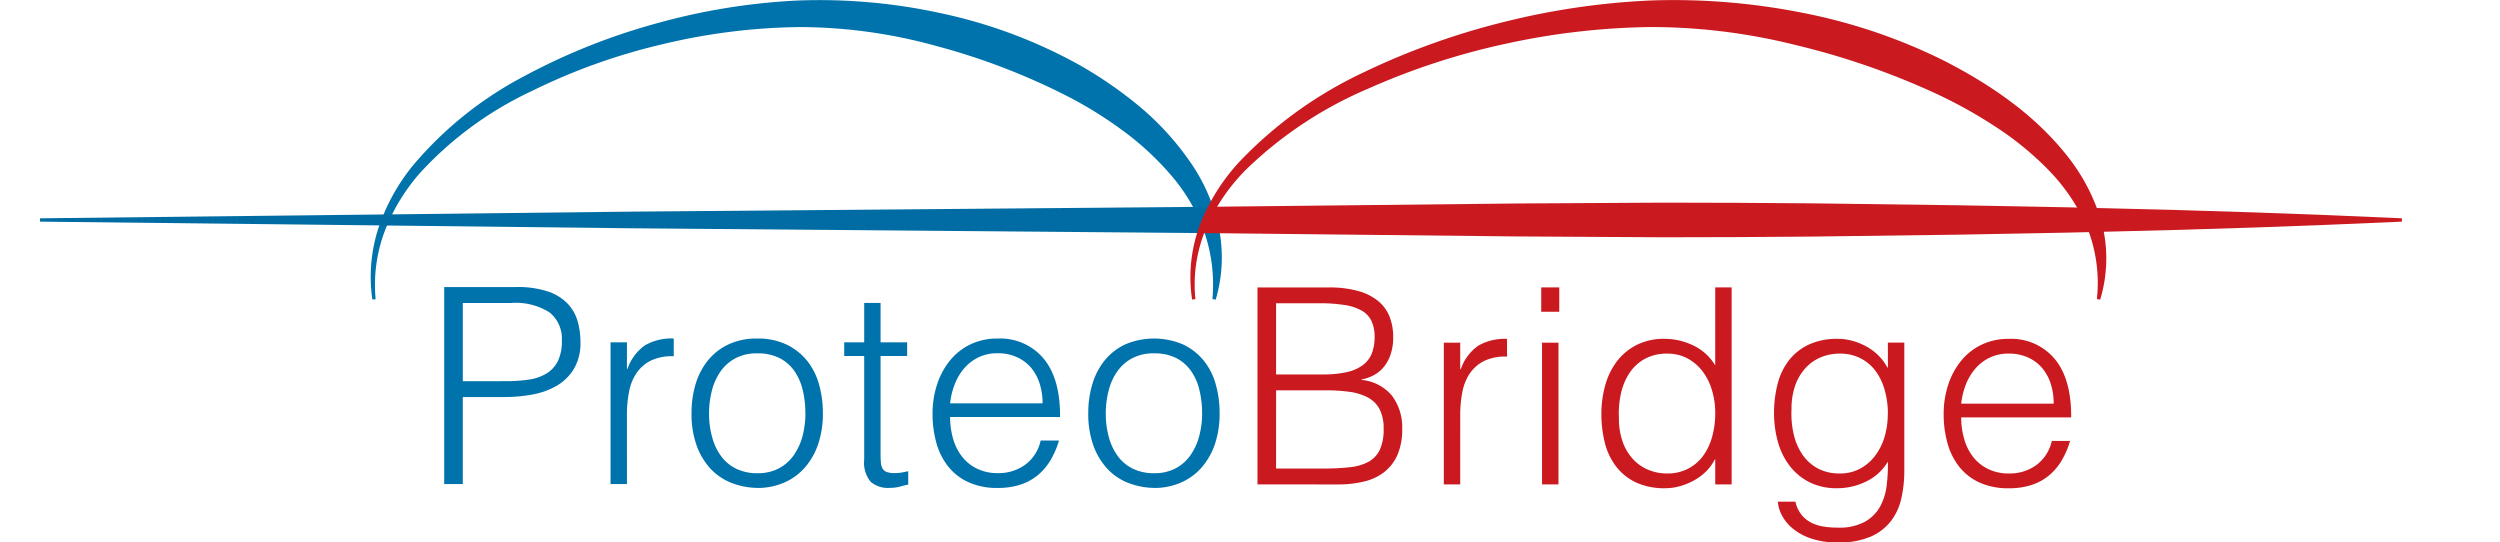
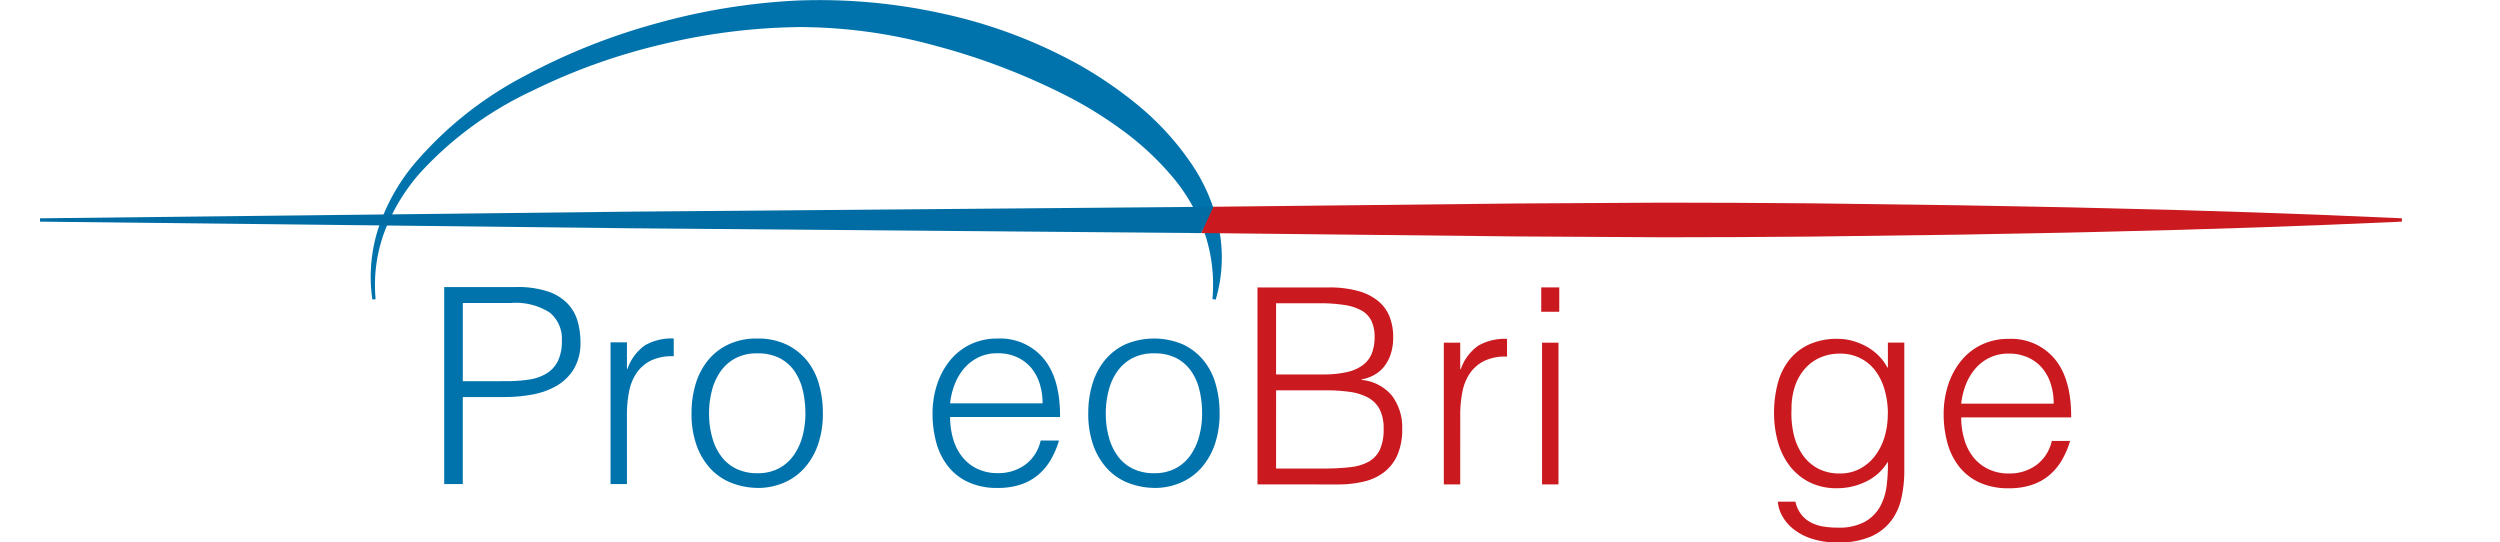
<svg xmlns="http://www.w3.org/2000/svg" width="314.783" height="68.299" viewBox="0 0 314.783 68.299">
  <defs>
    <clipPath id="a">
      <path d="M65.979,107.135l150.893-2.606,2.344-5.138L65.979,96.557Z" fill="none" />
    </clipPath>
    <clipPath id="b">
      <path d="M219.215,99.391l-2.344,5.138,91.156,1.021,71.921-.57.813-5.158L307.9,98.472Z" fill="none" />
    </clipPath>
  </defs>
  <g transform="translate(-65.979 -74.358)">
    <path d="M224.313,135.35v-24.8h8.957a13.543,13.543,0,0,1,3.72.45,6.756,6.756,0,0,1,2.532,1.274,4.869,4.869,0,0,1,1.431,1.98,6.955,6.955,0,0,1,.447,2.532,6.632,6.632,0,0,1-.344,2.258,5.039,5.039,0,0,1-.894,1.583,4.154,4.154,0,0,1-1.261,1,5.129,5.129,0,0,1-1.461.5v.07a5.609,5.609,0,0,1,3.84,2.031,6.638,6.638,0,0,1,1.255,4.137,8,8,0,0,1-.6,3.272,5.593,5.593,0,0,1-1.672,2.17,6.638,6.638,0,0,1-2.566,1.187,13.841,13.841,0,0,1-3.255.362Zm2.341-13.846h5.926a13.009,13.009,0,0,0,3.067-.311,5.178,5.178,0,0,0,2-.914,3.406,3.406,0,0,0,1.084-1.481,5.774,5.774,0,0,0,.329-2.016,4.638,4.638,0,0,0-.38-1.982,3.04,3.04,0,0,0-1.205-1.311,6.281,6.281,0,0,0-2.157-.721,20.185,20.185,0,0,0-3.254-.226h-5.409Zm0,11.847h5.961a29.021,29.021,0,0,0,3.359-.168,6.341,6.341,0,0,0,2.36-.7,3.389,3.389,0,0,0,1.394-1.518,6.1,6.1,0,0,0,.468-2.6,5.25,5.25,0,0,0-.515-2.5A3.615,3.615,0,0,0,238.2,124.4a6.842,6.842,0,0,0-2.311-.706,20.829,20.829,0,0,0-2.994-.188h-6.238Z" fill="#ca191f" />
    <path d="M249.84,135.35h-2.065V117.508h2.065v3.34h.07a5.962,5.962,0,0,1,2.224-2.979,6.768,6.768,0,0,1,3.6-.846v2.24a6.051,6.051,0,0,0-2.893.55,4.776,4.776,0,0,0-1.808,1.586,6.284,6.284,0,0,0-.931,2.361,15.05,15.05,0,0,0-.26,2.845Z" fill="#ca191f" />
    <path d="M260.039,110.546h2.272v3.066h-2.272Zm.105,6.96h2.068V135.35h-2.068Z" fill="#ca191f" />
-     <path d="M281.95,110.546h2.065v24.806H281.95v-3.135h-.068a5.512,5.512,0,0,1-1.157,1.567,6.946,6.946,0,0,1-1.549,1.12,8.056,8.056,0,0,1-1.74.687,6.669,6.669,0,0,1-1.755.241,8.573,8.573,0,0,1-3.688-.719,6.82,6.82,0,0,1-2.5-1.986,8.08,8.08,0,0,1-1.433-2.977,14.73,14.73,0,0,1-.445-3.687,13.234,13.234,0,0,1,.482-3.582,8.953,8.953,0,0,1,1.462-3.014,7.26,7.26,0,0,1,2.482-2.068,7.577,7.577,0,0,1,3.532-.777,8.261,8.261,0,0,1,3.636.847,6.435,6.435,0,0,1,2.738,2.495Zm0,15.813a9.769,9.769,0,0,0-.415-2.877,7.414,7.414,0,0,0-1.187-2.375,5.873,5.873,0,0,0-1.9-1.623,5.29,5.29,0,0,0-2.53-.6,5.763,5.763,0,0,0-2.792.638,5.464,5.464,0,0,0-1.93,1.74,7.53,7.53,0,0,0-1.1,2.564,11.542,11.542,0,0,0-.274,3.155,8.744,8.744,0,0,0,.464,2.978,6.324,6.324,0,0,0,1.292,2.192,5.484,5.484,0,0,0,1.93,1.357,6.1,6.1,0,0,0,2.411.467,5.514,5.514,0,0,0,2.581-.587,5.441,5.441,0,0,0,1.9-1.6,7.374,7.374,0,0,0,1.151-2.408,11.021,11.021,0,0,0,.4-3.017" fill="#ca191f" />
    <path d="M303.688,117.5h2.069V133.63a15.855,15.855,0,0,1-.362,3.425,7.376,7.376,0,0,1-1.293,2.877,6.487,6.487,0,0,1-2.551,1.983,10.03,10.03,0,0,1-4.167.742,10.177,10.177,0,0,1-3.376-.5,7.22,7.22,0,0,1-2.308-1.26,5.427,5.427,0,0,1-1.363-1.667,4.2,4.2,0,0,1-.5-1.706h2.207a4.089,4.089,0,0,0,.756,1.636,3.717,3.717,0,0,0,1.226,1,5.268,5.268,0,0,0,1.566.5,11.657,11.657,0,0,0,1.791.135,6.835,6.835,0,0,0,3.378-.721,5,5,0,0,0,1.93-1.9,7.283,7.283,0,0,0,.84-2.653,20.345,20.345,0,0,0,.156-3.034,6.4,6.4,0,0,1-2.738,2.5,8.206,8.206,0,0,1-3.638.845,7.556,7.556,0,0,1-3.53-.776,7.21,7.21,0,0,1-2.478-2.066,8.884,8.884,0,0,1-1.466-3.012,13.343,13.343,0,0,1-.482-3.586,14.587,14.587,0,0,1,.448-3.685,8.1,8.1,0,0,1,1.43-2.982,6.87,6.87,0,0,1,2.5-1.981,8.524,8.524,0,0,1,3.687-.721,6.772,6.772,0,0,1,1.759.239,8.133,8.133,0,0,1,1.738.69,6.733,6.733,0,0,1,1.549,1.134,6.093,6.093,0,0,1,1.158,1.553h.067Zm0,8.993a10.955,10.955,0,0,0-.4-3.017,7.319,7.319,0,0,0-1.152-2.407,5.426,5.426,0,0,0-1.9-1.6,5.555,5.555,0,0,0-2.586-.586,6.153,6.153,0,0,0-2.411.465,5.461,5.461,0,0,0-1.928,1.362,6.394,6.394,0,0,0-1.293,2.187,8.834,8.834,0,0,0-.463,2.982,11.413,11.413,0,0,0,.274,3.148,7.49,7.49,0,0,0,1.1,2.568,5.475,5.475,0,0,0,1.93,1.743,5.746,5.746,0,0,0,2.787.636,5.268,5.268,0,0,0,2.534-.6,5.858,5.858,0,0,0,1.894-1.621,7.488,7.488,0,0,0,1.191-2.374,9.983,9.983,0,0,0,.411-2.879" fill="#ca191f" />
    <path d="M312.92,126.911a9.638,9.638,0,0,0,.382,2.739,6.53,6.53,0,0,0,1.118,2.239,5.418,5.418,0,0,0,1.879,1.519,5.806,5.806,0,0,0,2.617.567,5.7,5.7,0,0,0,3.479-1.069,5.151,5.151,0,0,0,1.931-3.031h2.306a10.912,10.912,0,0,1-1,2.359,7.3,7.3,0,0,1-1.55,1.9,6.674,6.674,0,0,1-2.208,1.256,8.95,8.95,0,0,1-2.96.447,8.7,8.7,0,0,1-3.685-.721,6.936,6.936,0,0,1-2.553-1.985,8.348,8.348,0,0,1-1.479-2.957,13.509,13.509,0,0,1-.484-3.671,11.7,11.7,0,0,1,.568-3.685A9.4,9.4,0,0,1,312.9,119.8a7.467,7.467,0,0,1,2.566-2.03,7.713,7.713,0,0,1,3.445-.743,7.126,7.126,0,0,1,5.789,2.531q2.1,2.537,2.066,7.356Zm11.646-1.723a8.193,8.193,0,0,0-.361-2.462,5.758,5.758,0,0,0-1.068-2,5.08,5.08,0,0,0-1.777-1.344,5.7,5.7,0,0,0-2.444-.5,5.364,5.364,0,0,0-2.426.517,5.482,5.482,0,0,0-1.793,1.377,6.951,6.951,0,0,0-1.192,2,9.359,9.359,0,0,0-.585,2.41Z" fill="#ca191f" />
    <path d="M121.909,135.308V110.5h9.058a12.151,12.151,0,0,1,3.98.552,6.153,6.153,0,0,1,2.481,1.515,5.31,5.31,0,0,1,1.275,2.225,9.4,9.4,0,0,1,.362,2.633,6.294,6.294,0,0,1-.844,3.411,6.208,6.208,0,0,1-2.188,2.12,9.441,9.441,0,0,1-3.049,1.083,19.179,19.179,0,0,1-3.425.311h-5.308v10.957Zm7.716-12.957a19.037,19.037,0,0,0,2.964-.2,5.874,5.874,0,0,0,2.221-.777,3.852,3.852,0,0,0,1.413-1.549,5.689,5.689,0,0,0,.5-2.569,4.237,4.237,0,0,0-1.53-3.546,7.9,7.9,0,0,0-4.876-1.2h-6.064v9.849Z" fill="#0073ad" />
    <path d="M144.92,135.308h-2.066V117.463h2.066v3.34h.068a5.981,5.981,0,0,1,2.224-2.979,6.727,6.727,0,0,1,3.6-.847v2.24a6.069,6.069,0,0,0-2.895.552,4.775,4.775,0,0,0-1.809,1.586,6.226,6.226,0,0,0-.928,2.36,14.813,14.813,0,0,0-.262,2.84Z" fill="#0073ad" />
    <path d="M161.32,135.791a9.347,9.347,0,0,1-3.22-.622,7.229,7.229,0,0,1-2.622-1.756,8.538,8.538,0,0,1-1.773-2.928,11.715,11.715,0,0,1-.653-4.1,12.51,12.51,0,0,1,.517-3.669,8.614,8.614,0,0,1,1.549-2.979,7.376,7.376,0,0,1,2.586-2.013,8.272,8.272,0,0,1,3.616-.741,8.362,8.362,0,0,1,3.652.741,7.5,7.5,0,0,1,2.585,2,8.241,8.241,0,0,1,1.533,2.982,13.126,13.126,0,0,1,.5,3.684,11.972,11.972,0,0,1-.583,3.861,8.739,8.739,0,0,1-1.674,2.963,7.315,7.315,0,0,1-2.618,1.909,8.322,8.322,0,0,1-3.393.675m6.063-9.408a12.443,12.443,0,0,0-.342-2.963,7.025,7.025,0,0,0-1.069-2.393,5.142,5.142,0,0,0-1.862-1.6,6.049,6.049,0,0,0-2.79-.582,5.646,5.646,0,0,0-2.775.635,5.3,5.3,0,0,0-1.874,1.688,7.36,7.36,0,0,0-1.069,2.413,11.355,11.355,0,0,0-.346,2.805,11,11,0,0,0,.4,3.047,7.061,7.061,0,0,0,1.153,2.4,5.158,5.158,0,0,0,1.9,1.553,5.959,5.959,0,0,0,2.617.549,5.641,5.641,0,0,0,2.771-.638,5.347,5.347,0,0,0,1.881-1.708,7.574,7.574,0,0,0,1.069-2.409,11.4,11.4,0,0,0,.342-2.791" fill="#0073ad" />
-     <path d="M180.337,135.376c-.251.047-.586.125-1,.241a5.181,5.181,0,0,1-1.378.173,3.294,3.294,0,0,1-2.359-.777,3.764,3.764,0,0,1-.808-2.771V119.184h-2.516v-1.721h2.516V112.5h2.063v4.961H180.2v1.721h-3.346v12.231c0,.435.014.813.037,1.135a1.87,1.87,0,0,0,.208.793.981.981,0,0,0,.532.446,2.885,2.885,0,0,0,1.016.14,5.036,5.036,0,0,0,.846-.07c.285-.045.567-.106.842-.172Z" fill="#0073ad" />
    <path d="M185.61,126.863a9.746,9.746,0,0,0,.377,2.742,6.642,6.642,0,0,0,1.12,2.239,5.367,5.367,0,0,0,1.879,1.518,5.775,5.775,0,0,0,2.617.567,5.7,5.7,0,0,0,3.478-1.068,5.137,5.137,0,0,0,1.929-3.034h2.309a11.087,11.087,0,0,1-1,2.362,7.308,7.308,0,0,1-1.55,1.9,6.689,6.689,0,0,1-2.207,1.257,8.847,8.847,0,0,1-2.962.45,8.617,8.617,0,0,1-3.686-.726,6.9,6.9,0,0,1-2.548-1.979,8.382,8.382,0,0,1-1.484-2.964,13.506,13.506,0,0,1-.482-3.67,11.7,11.7,0,0,1,.568-3.684,9.359,9.359,0,0,1,1.621-3.016,7.525,7.525,0,0,1,2.566-2.031,7.692,7.692,0,0,1,3.445-.74,7.118,7.118,0,0,1,5.789,2.53q2.1,2.532,2.066,7.352Zm11.645-1.72a8.232,8.232,0,0,0-.363-2.461,5.783,5.783,0,0,0-1.069-2,5.061,5.061,0,0,0-1.775-1.343,5.7,5.7,0,0,0-2.445-.5,5.428,5.428,0,0,0-2.426.515,5.58,5.58,0,0,0-1.793,1.38,6.888,6.888,0,0,0-1.189,2,9.119,9.119,0,0,0-.585,2.411Z" fill="#0073ad" />
    <path d="M211.277,135.791a9.359,9.359,0,0,1-3.223-.622,7.229,7.229,0,0,1-2.62-1.756,8.553,8.553,0,0,1-1.773-2.928,11.761,11.761,0,0,1-.654-4.1,12.477,12.477,0,0,1,.518-3.669,8.631,8.631,0,0,1,1.549-2.979,7.368,7.368,0,0,1,2.584-2.013,9.281,9.281,0,0,1,7.268,0,7.438,7.438,0,0,1,2.584,2,8.181,8.181,0,0,1,1.534,2.982,13.162,13.162,0,0,1,.5,3.684,11.971,11.971,0,0,1-.584,3.861,8.773,8.773,0,0,1-1.674,2.963,7.315,7.315,0,0,1-2.618,1.909,8.316,8.316,0,0,1-3.391.675m6.062-9.408a12.041,12.041,0,0,0-.348-2.963,6.928,6.928,0,0,0-1.067-2.393,5.125,5.125,0,0,0-1.859-1.6,6.043,6.043,0,0,0-2.788-.582,5.643,5.643,0,0,0-2.777.635,5.375,5.375,0,0,0-1.875,1.688,7.315,7.315,0,0,0-1.066,2.413,11.214,11.214,0,0,0-.345,2.805,11.081,11.081,0,0,0,.395,3.047,7.1,7.1,0,0,0,1.153,2.4,5.178,5.178,0,0,0,1.9,1.553,5.964,5.964,0,0,0,2.619.549,5.64,5.64,0,0,0,2.77-.638,5.325,5.325,0,0,0,1.877-1.708,7.462,7.462,0,0,0,1.067-2.409,11.031,11.031,0,0,0,.348-2.791" fill="#0073ad" />
    <path d="M112.867,112.076a19.834,19.834,0,0,1,.734-8.924,25.147,25.147,0,0,1,4.339-7.917,46.547,46.547,0,0,1,14.018-11.271,79.246,79.246,0,0,1,16.727-6.672,80.288,80.288,0,0,1,17.85-2.874,71.789,71.789,0,0,1,18.133,1.651,62.645,62.645,0,0,1,17.093,6.4,51.826,51.826,0,0,1,7.6,5.215,35.024,35.024,0,0,1,6.3,6.813,22.807,22.807,0,0,1,3.775,8.5,18.72,18.72,0,0,1-.384,9.092l-.412-.081a20.291,20.291,0,0,0-1.047-8.5,22.73,22.73,0,0,0-4.271-7.215,36.129,36.129,0,0,0-6.246-5.694,50.521,50.521,0,0,0-7.3-4.43A83.51,83.51,0,0,0,183.692,80.1a64.751,64.751,0,0,0-17.079-2.333,77.278,77.278,0,0,0-17.249,2.168,76.428,76.428,0,0,0-16.433,5.889,44.9,44.9,0,0,0-14,10.238,24.2,24.2,0,0,0-4.5,7.38,19.2,19.2,0,0,0-1.155,8.585Z" fill="#0073ad" />
    <g clip-path="url(#a)">
      <path d="M71.021,101.845l74.349-.838,74.345-.627,37.175-.4,18.585-.107c6.2,0,12.392.037,18.586.088l18.589.246c6.194.122,12.392.205,18.588.373q18.588.416,37.173,1.264v.423q-18.585.846-37.173,1.264c-6.2.168-12.394.246-18.588.373l-18.589.244c-6.194.051-12.391.092-18.586.088l-18.585-.107-37.175-.4L145.37,103.1l-74.349-.835Z" fill="#006ca3" />
    </g>
    <g clip-path="url(#b)">
      <path d="M71.021,101.845l74.349-.838,74.345-.627,37.175-.4,18.585-.107c6.2,0,12.392.037,18.586.088l18.589.246c6.194.122,12.392.205,18.588.373q18.588.416,37.173,1.264v.423q-18.585.846-37.173,1.264c-6.2.168-12.394.246-18.588.373l-18.589.244c-6.194.051-12.391.092-18.586.088l-18.585-.107-37.175-.4L145.37,103.1l-74.349-.835Z" fill="#ca191f" />
    </g>
-     <path d="M216.081,112.077a18.743,18.743,0,0,1,.961-9.344,24.821,24.821,0,0,1,5.024-8.035A52.056,52.056,0,0,1,237.345,83.63,91.475,91.475,0,0,1,255.1,77.186a92.773,92.773,0,0,1,18.744-2.768,82.876,82.876,0,0,1,19,1.534,69.941,69.941,0,0,1,18.1,6.142c5.676,2.933,11.141,6.639,15.227,11.774a24.2,24.2,0,0,1,4.481,8.669,17.971,17.971,0,0,1-.235,9.556l-.41-.087a18.946,18.946,0,0,0-1.175-8.878,23.883,23.883,0,0,0-4.888-7.33,38.761,38.761,0,0,0-6.919-5.623,58.577,58.577,0,0,0-7.9-4.314A94.781,94.781,0,0,0,291.962,80a75.159,75.159,0,0,0-18.043-2.238,90.259,90.259,0,0,0-18.2,2.072,88.588,88.588,0,0,0-17.476,5.69,50.378,50.378,0,0,0-15.236,10.057,23.781,23.781,0,0,0-5.141,7.478,18.069,18.069,0,0,0-1.369,8.96Z" fill="#ca191f" />
  </g>
</svg>